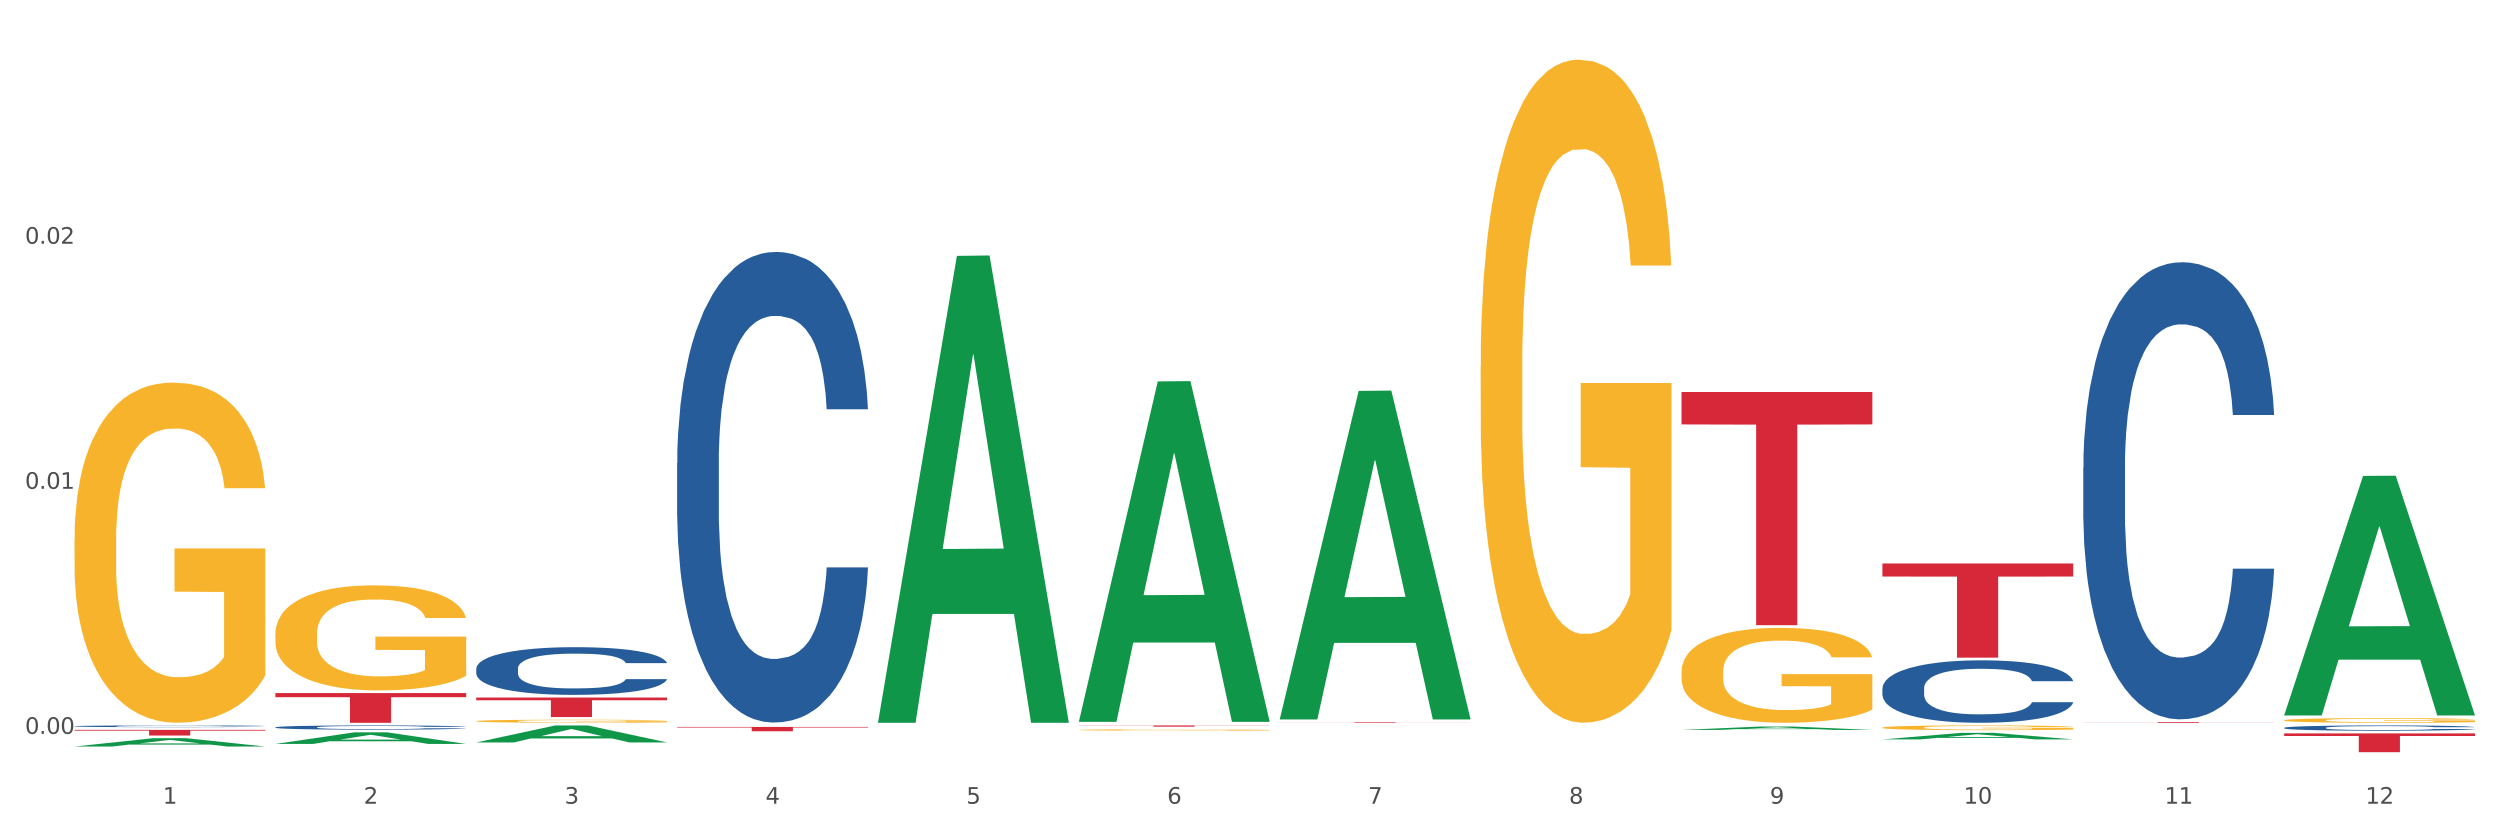
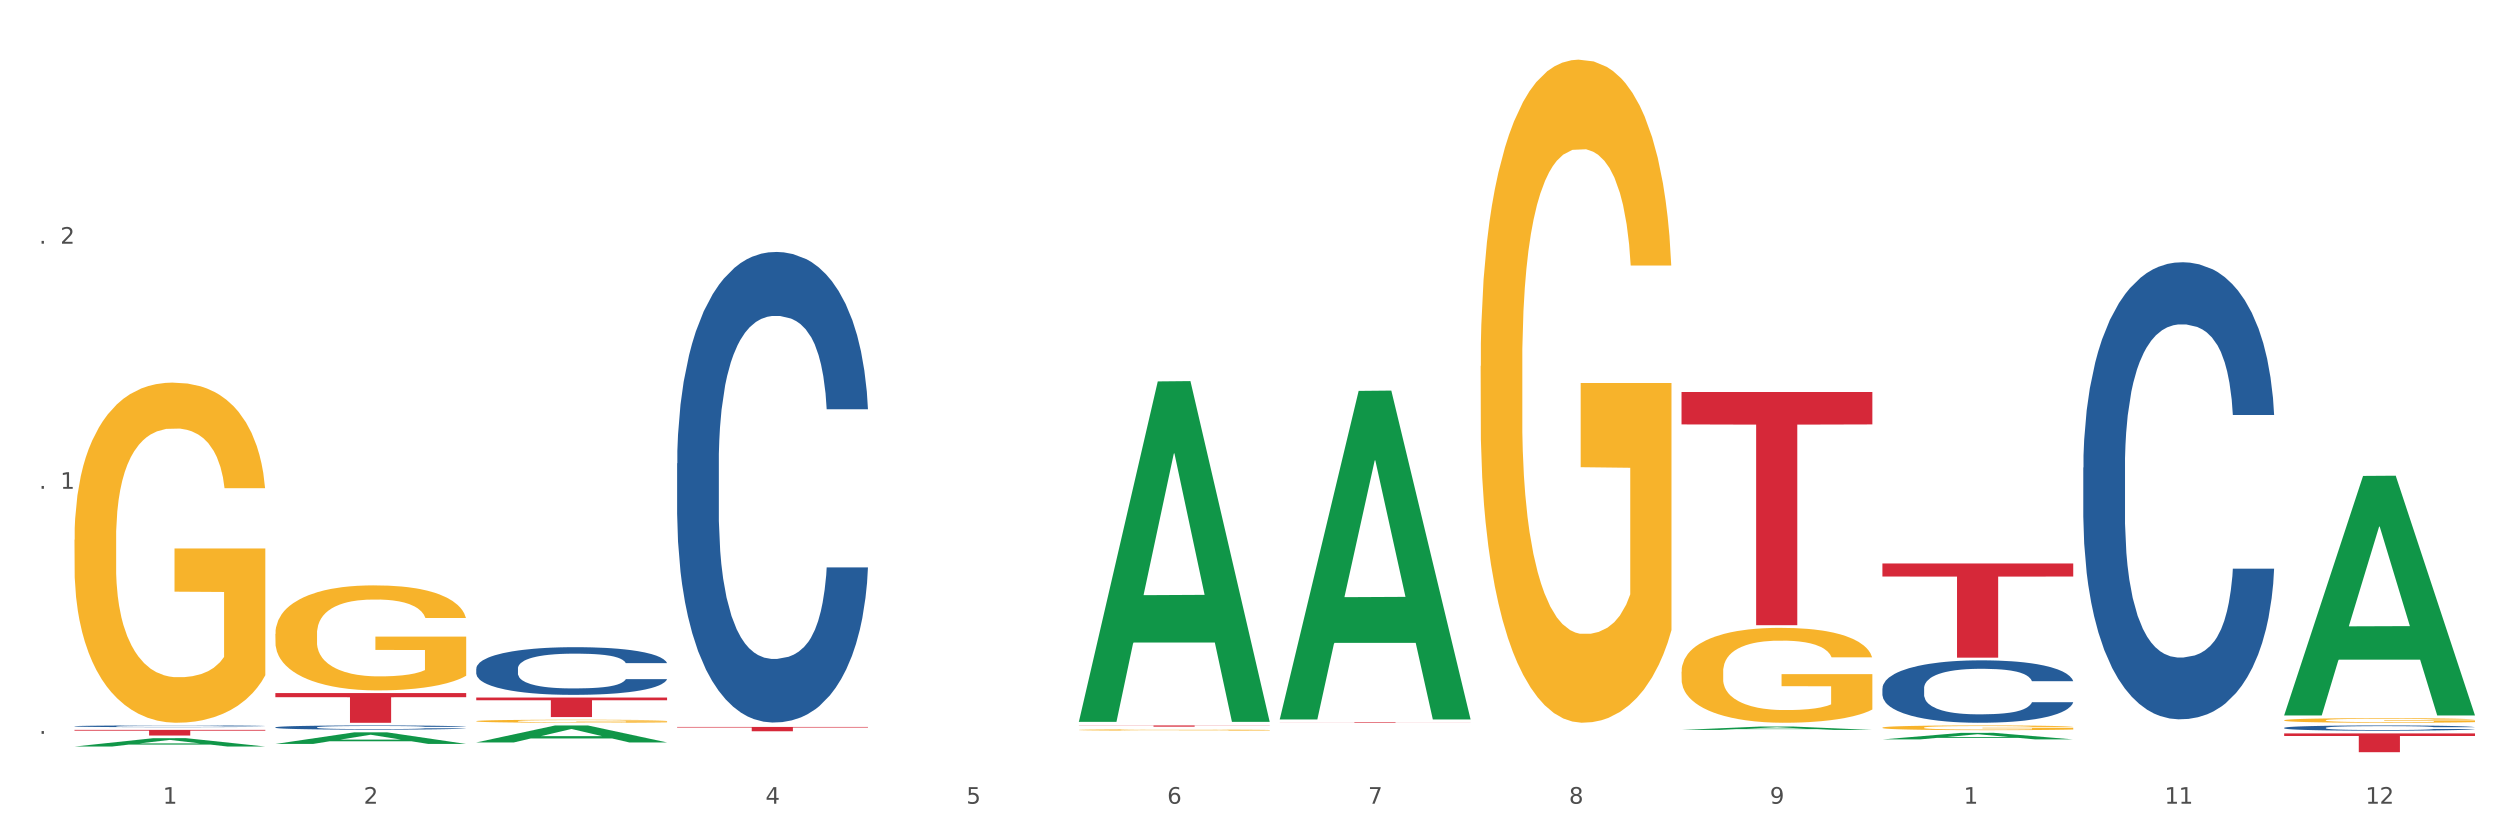
<svg xmlns="http://www.w3.org/2000/svg" xmlns:xlink="http://www.w3.org/1999/xlink" width="1080pt" height="360pt" viewBox="0 0 1080 360" version="1.1">
  <rect x="0" y="0" width="1080" height="360" fill="#333333" stroke="none" />
  <defs>
    <style type="text/css">*{stroke-linejoin: round; stroke-linecap: butt}</style>
  </defs>
  <g id="figure_1">
    <g id="patch_1">
      <path d="M 0 360  L 1080 360  L 1080 0  L 0 0  z " style="fill: #ffffff; stroke: #ffffff; stroke-linejoin: miter" />
    </g>
    <g id="axes_1">
      <g id="matplotlib.axis_1">
        <g id="xtick_1">
          <g id="text_1">
            <g style="fill: #4d4d4d" transform="translate(70.342 347.204) scale(0.096 -0.096)">
              <defs>
                <path id="DejaVuSans-31" d="M 794 531  L 1825 531  L 1825 4091  L 703 3866  L 703 4441  L 1819 4666  L 2450 4666  L 2450 531  L 3481 531  L 3481 0  L 794 0  L 794 531  z " transform="scale(0.016)" />
              </defs>
              <use xlink:href="#DejaVuSans-31" />
            </g>
          </g>
        </g>
        <g id="xtick_2">
          <g id="text_2">
            <g style="fill: #4d4d4d" transform="translate(157.122 347.204) scale(0.096 -0.096)">
              <defs>
                <path id="DejaVuSans-32" d="M 1228 531  L 3431 531  L 3431 0  L 469 0  L 469 531  Q 828 903 1448 1529  Q 2069 2156 2228 2338  Q 2531 2678 2651 2914  Q 2772 3150 2772 3378  Q 2772 3750 2511 3984  Q 2250 4219 1831 4219  Q 1534 4219 1204 4116  Q 875 4013 500 3803  L 500 4441  Q 881 4594 1212 4672  Q 1544 4750 1819 4750  Q 2544 4750 2975 4387  Q 3406 4025 3406 3419  Q 3406 3131 3298 2873  Q 3191 2616 2906 2266  Q 2828 2175 2409 1742  Q 1991 1309 1228 531  z " transform="scale(0.016)" />
              </defs>
              <use xlink:href="#DejaVuSans-32" />
            </g>
          </g>
        </g>
        <g id="xtick_3">
          <g id="text_3">
            <g style="fill: #4d4d4d" transform="translate(243.902 347.204) scale(0.096 -0.096)">
              <defs>
-                 <path id="DejaVuSans-33" d="M 2597 2516  Q 3050 2419 3304 2112  Q 3559 1806 3559 1356  Q 3559 666 3084 287  Q 2609 -91 1734 -91  Q 1441 -91 1130 -33  Q 819 25 488 141  L 488 750  Q 750 597 1062 519  Q 1375 441 1716 441  Q 2309 441 2620 675  Q 2931 909 2931 1356  Q 2931 1769 2642 2001  Q 2353 2234 1838 2234  L 1294 2234  L 1294 2753  L 1863 2753  Q 2328 2753 2575 2939  Q 2822 3125 2822 3475  Q 2822 3834 2567 4026  Q 2313 4219 1838 4219  Q 1578 4219 1281 4162  Q 984 4106 628 3988  L 628 4550  Q 988 4650 1302 4700  Q 1616 4750 1894 4750  Q 2613 4750 3031 4423  Q 3450 4097 3450 3541  Q 3450 3153 3228 2886  Q 3006 2619 2597 2516  z " transform="scale(0.016)" />
-               </defs>
+                 </defs>
              <use xlink:href="#DejaVuSans-33" />
            </g>
          </g>
        </g>
        <g id="xtick_4">
          <g id="text_4">
            <g style="fill: #4d4d4d" transform="translate(330.683 347.204) scale(0.096 -0.096)">
              <defs>
                <path id="DejaVuSans-34" d="M 2419 4116  L 825 1625  L 2419 1625  L 2419 4116  z M 2253 4666  L 3047 4666  L 3047 1625  L 3713 1625  L 3713 1100  L 3047 1100  L 3047 0  L 2419 0  L 2419 1100  L 313 1100  L 313 1709  L 2253 4666  z " transform="scale(0.016)" />
              </defs>
              <use xlink:href="#DejaVuSans-34" />
            </g>
          </g>
        </g>
        <g id="xtick_5">
          <g id="text_5">
            <g style="fill: #4d4d4d" transform="translate(417.463 347.204) scale(0.096 -0.096)">
              <defs>
                <path id="DejaVuSans-35" d="M 691 4666  L 3169 4666  L 3169 4134  L 1269 4134  L 1269 2991  Q 1406 3038 1543 3061  Q 1681 3084 1819 3084  Q 2600 3084 3056 2656  Q 3513 2228 3513 1497  Q 3513 744 3044 326  Q 2575 -91 1722 -91  Q 1428 -91 1123 -41  Q 819 9 494 109  L 494 744  Q 775 591 1075 516  Q 1375 441 1709 441  Q 2250 441 2565 725  Q 2881 1009 2881 1497  Q 2881 1984 2565 2268  Q 2250 2553 1709 2553  Q 1456 2553 1204 2497  Q 953 2441 691 2322  L 691 4666  z " transform="scale(0.016)" />
              </defs>
              <use xlink:href="#DejaVuSans-35" />
            </g>
          </g>
        </g>
        <g id="xtick_6">
          <g id="text_6">
            <g style="fill: #4d4d4d" transform="translate(504.243 347.204) scale(0.096 -0.096)">
              <defs>
                <path id="DejaVuSans-36" d="M 2113 2584  Q 1688 2584 1439 2293  Q 1191 2003 1191 1497  Q 1191 994 1439 701  Q 1688 409 2113 409  Q 2538 409 2786 701  Q 3034 994 3034 1497  Q 3034 2003 2786 2293  Q 2538 2584 2113 2584  z M 3366 4563  L 3366 3988  Q 3128 4100 2886 4159  Q 2644 4219 2406 4219  Q 1781 4219 1451 3797  Q 1122 3375 1075 2522  Q 1259 2794 1537 2939  Q 1816 3084 2150 3084  Q 2853 3084 3261 2657  Q 3669 2231 3669 1497  Q 3669 778 3244 343  Q 2819 -91 2113 -91  Q 1303 -91 875 529  Q 447 1150 447 2328  Q 447 3434 972 4092  Q 1497 4750 2381 4750  Q 2619 4750 2861 4703  Q 3103 4656 3366 4563  z " transform="scale(0.016)" />
              </defs>
              <use xlink:href="#DejaVuSans-36" />
            </g>
          </g>
        </g>
        <g id="xtick_7">
          <g id="text_7">
            <g style="fill: #4d4d4d" transform="translate(591.024 347.204) scale(0.096 -0.096)">
              <defs>
                <path id="DejaVuSans-37" d="M 525 4666  L 3525 4666  L 3525 4397  L 1831 0  L 1172 0  L 2766 4134  L 525 4134  L 525 4666  z " transform="scale(0.016)" />
              </defs>
              <use xlink:href="#DejaVuSans-37" />
            </g>
          </g>
        </g>
        <g id="xtick_8">
          <g id="text_8">
            <g style="fill: #4d4d4d" transform="translate(677.804 347.204) scale(0.096 -0.096)">
              <defs>
                <path id="DejaVuSans-38" d="M 2034 2216  Q 1584 2216 1326 1975  Q 1069 1734 1069 1313  Q 1069 891 1326 650  Q 1584 409 2034 409  Q 2484 409 2743 651  Q 3003 894 3003 1313  Q 3003 1734 2745 1975  Q 2488 2216 2034 2216  z M 1403 2484  Q 997 2584 770 2862  Q 544 3141 544 3541  Q 544 4100 942 4425  Q 1341 4750 2034 4750  Q 2731 4750 3128 4425  Q 3525 4100 3525 3541  Q 3525 3141 3298 2862  Q 3072 2584 2669 2484  Q 3125 2378 3379 2068  Q 3634 1759 3634 1313  Q 3634 634 3220 271  Q 2806 -91 2034 -91  Q 1263 -91 848 271  Q 434 634 434 1313  Q 434 1759 690 2068  Q 947 2378 1403 2484  z M 1172 3481  Q 1172 3119 1398 2916  Q 1625 2713 2034 2713  Q 2441 2713 2670 2916  Q 2900 3119 2900 3481  Q 2900 3844 2670 4047  Q 2441 4250 2034 4250  Q 1625 4250 1398 4047  Q 1172 3844 1172 3481  z " transform="scale(0.016)" />
              </defs>
              <use xlink:href="#DejaVuSans-38" />
            </g>
          </g>
        </g>
        <g id="xtick_9">
          <g id="text_9">
            <g style="fill: #4d4d4d" transform="translate(764.584 347.204) scale(0.096 -0.096)">
              <defs>
                <path id="DejaVuSans-39" d="M 703 97  L 703 672  Q 941 559 1184 500  Q 1428 441 1663 441  Q 2288 441 2617 861  Q 2947 1281 2994 2138  Q 2813 1869 2534 1725  Q 2256 1581 1919 1581  Q 1219 1581 811 2004  Q 403 2428 403 3163  Q 403 3881 828 4315  Q 1253 4750 1959 4750  Q 2769 4750 3195 4129  Q 3622 3509 3622 2328  Q 3622 1225 3098 567  Q 2575 -91 1691 -91  Q 1453 -91 1209 -44  Q 966 3 703 97  z M 1959 2075  Q 2384 2075 2632 2365  Q 2881 2656 2881 3163  Q 2881 3666 2632 3958  Q 2384 4250 1959 4250  Q 1534 4250 1286 3958  Q 1038 3666 1038 3163  Q 1038 2656 1286 2365  Q 1534 2075 1959 2075  z " transform="scale(0.016)" />
              </defs>
              <use xlink:href="#DejaVuSans-39" />
            </g>
          </g>
        </g>
        <g id="xtick_10">
          <g id="text_10">
            <g style="fill: #4d4d4d" transform="translate(848.311 347.204) scale(0.096 -0.096)">
              <defs>
-                 <path id="DejaVuSans-30" d="M 2034 4250  Q 1547 4250 1301 3770  Q 1056 3291 1056 2328  Q 1056 1369 1301 889  Q 1547 409 2034 409  Q 2525 409 2770 889  Q 3016 1369 3016 2328  Q 3016 3291 2770 3770  Q 2525 4250 2034 4250  z M 2034 4750  Q 2819 4750 3233 4129  Q 3647 3509 3647 2328  Q 3647 1150 3233 529  Q 2819 -91 2034 -91  Q 1250 -91 836 529  Q 422 1150 422 2328  Q 422 3509 836 4129  Q 1250 4750 2034 4750  z " transform="scale(0.016)" />
-               </defs>
+                 </defs>
              <use xlink:href="#DejaVuSans-31" />
              <use xlink:href="#DejaVuSans-30" transform="translate(63.623 0)" />
            </g>
          </g>
        </g>
        <g id="xtick_11">
          <g id="text_11">
            <g style="fill: #4d4d4d" transform="translate(935.091 347.204) scale(0.096 -0.096)">
              <use xlink:href="#DejaVuSans-31" />
              <use xlink:href="#DejaVuSans-31" transform="translate(63.623 0)" />
            </g>
          </g>
        </g>
        <g id="xtick_12">
          <g id="text_12">
            <g style="fill: #4d4d4d" transform="translate(1021.871 347.204) scale(0.096 -0.096)">
              <use xlink:href="#DejaVuSans-31" />
              <use xlink:href="#DejaVuSans-32" transform="translate(63.623 0)" />
            </g>
          </g>
        </g>
        <g id="xtick_13" />
        <g id="xtick_14" />
        <g id="xtick_15" />
        <g id="xtick_16" />
        <g id="xtick_17" />
        <g id="xtick_18" />
        <g id="xtick_19" />
        <g id="xtick_20" />
        <g id="xtick_21" />
        <g id="xtick_22" />
        <g id="xtick_23" />
      </g>
      <g id="matplotlib.axis_2">
        <g id="ytick_1">
          <g id="text_13">
            <g style="fill: #4d4d4d" transform="translate(10.8 317.034) scale(0.096 -0.096)">
              <defs>
                <path id="DejaVuSans-2e" d="M 684 794  L 1344 794  L 1344 0  L 684 0  L 684 794  z " transform="scale(0.016)" />
              </defs>
              <use xlink:href="#DejaVuSans-30" />
              <use xlink:href="#DejaVuSans-2e" transform="translate(63.623 0)" />
              <use xlink:href="#DejaVuSans-30" transform="translate(95.41 0)" />
              <use xlink:href="#DejaVuSans-30" transform="translate(159.033 0)" />
            </g>
          </g>
        </g>
        <g id="ytick_2">
          <g id="text_14">
            <g style="fill: #4d4d4d" transform="translate(10.8 211.16) scale(0.096 -0.096)">
              <use xlink:href="#DejaVuSans-30" />
              <use xlink:href="#DejaVuSans-2e" transform="translate(63.623 0)" />
              <use xlink:href="#DejaVuSans-30" transform="translate(95.41 0)" />
              <use xlink:href="#DejaVuSans-31" transform="translate(159.033 0)" />
            </g>
          </g>
        </g>
        <g id="ytick_3">
          <g id="text_15">
            <g style="fill: #4d4d4d" transform="translate(10.8 105.285) scale(0.096 -0.096)">
              <use xlink:href="#DejaVuSans-30" />
              <use xlink:href="#DejaVuSans-2e" transform="translate(63.623 0)" />
              <use xlink:href="#DejaVuSans-30" transform="translate(95.41 0)" />
              <use xlink:href="#DejaVuSans-32" transform="translate(159.033 0)" />
            </g>
          </g>
        </g>
        <g id="ytick_4" />
        <g id="ytick_5" />
        <g id="ytick_6" />
      </g>
      <g id="PolyCollection_1">
        <path d="M 32.175 322.498  L 32.26 322.495  L 66.256 318.891  L 80.365 318.887  L 114.616 322.505  L 98.298 322.505  L 90.904 321.663  L 55.803 321.663  L 55.548 321.676  L 48.408 322.505  L 32.175 322.505  L 32.175 322.498  L 60.222 321.16  L 86.484 321.157  L 73.481 319.658  L 73.311 319.652  L 73.141 319.662  L 60.137 321.157  L 60.222 321.16  L 32.175 322.498  z " clip-path="url(#p07f1e19a24)" style="fill: #109648" />
        <path d="M 205.736 288.836  L 205.833 288.818  L 205.833 288.291  L 206.125 287.576  L 207.197 286.259  L 208.562 285.261  L 210.9 284.095  L 212.167 283.606  L 213.824 283.06  L 217.235 282.176  L 221.133 281.423  L 223.861 281.009  L 225.907 280.746  L 230.488 280.275  L 233.119 280.068  L 235.847 279.899  L 238.186 279.786  L 242.084 279.654  L 245.202 279.598  L 248.808 279.579  L 251.829 279.598  L 255.824 279.673  L 261.671 279.899  L 263.912 280.031  L 266.933 280.256  L 270.052 280.557  L 272.585 280.859  L 275.509 281.291  L 278.53 281.856  L 281.453 282.571  L 283.499 283.229  L 285.156 283.925  L 286.618 284.772  L 287.69 285.694  L 288.177 286.466  L 270.344 286.466  L 269.857 285.769  L 268.882 285.017  L 267.908 284.509  L 266.836 284.095  L 265.179 283.624  L 263.717 283.323  L 261.281 282.966  L 259.04 282.74  L 257.188 282.608  L 254.947 282.495  L 250.172 282.383  L 246.761 282.383  L 244.618 282.42  L 241.986 282.514  L 239.745 282.646  L 237.114 282.872  L 235.068 283.116  L 233.021 283.436  L 231.852 283.662  L 230.098 284.076  L 228.928 284.415  L 227.369 284.998  L 226.492 285.412  L 224.933 286.484  L 224.251 287.275  L 223.959 287.82  L 223.764 288.422  L 223.764 291.358  L 224.348 292.675  L 224.836 293.239  L 225.615 293.879  L 227.077 294.707  L 229.221 295.516  L 231.462 296.099  L 233.314 296.457  L 235.068 296.72  L 236.822 296.927  L 238.966 297.115  L 240.72 297.228  L 243.351 297.341  L 246.469 297.398  L 248.905 297.398  L 253.875 297.304  L 256.116 297.209  L 258.26 297.078  L 260.599 296.871  L 262.451 296.645  L 263.523 296.476  L 265.277 296.118  L 266.641 295.742  L 267.81 295.309  L 268.59 294.933  L 269.467 294.368  L 270.149 293.729  L 270.344 293.39  L 288.177 293.39  L 287.787 294.067  L 287.105 294.726  L 285.741 295.61  L 284.669 296.118  L 283.012 296.739  L 281.258 297.266  L 278.822 297.849  L 276.581 298.282  L 274.242 298.658  L 271.708 298.997  L 267.128 299.467  L 265.472 299.599  L 261.963 299.825  L 259.235 299.957  L 255.239 300.088  L 251.147 300.164  L 246.859 300.182  L 243.058 300.145  L 238.868 300.032  L 236.237 299.919  L 233.314 299.75  L 229.903 299.486  L 226.687 299.166  L 223.666 298.79  L 220.84 298.357  L 218.209 297.868  L 214.798 297.059  L 212.265 296.269  L 210.413 295.535  L 209.146 294.914  L 207.88 294.124  L 207.197 293.578  L 206.125 292.261  L 205.736 291.038  L 205.736 288.836  z " clip-path="url(#p07f1e19a24)" style="fill: #255c99" />
        <path d="M 292.516 200.183  L 292.613 199.998  L 292.613 194.799  L 292.906 187.744  L 293.978 174.748  L 295.342 164.908  L 297.681 153.397  L 298.948 148.569  L 300.604 143.185  L 304.015 134.459  L 307.913 127.033  L 310.641 122.948  L 312.688 120.349  L 317.268 115.707  L 319.899 113.665  L 322.628 111.994  L 324.966 110.88  L 328.864 109.58  L 331.983 109.023  L 335.588 108.838  L 338.609 109.023  L 342.604 109.766  L 348.451 111.994  L 350.693 113.294  L 353.714 115.522  L 356.832 118.492  L 359.366 121.463  L 362.289 125.733  L 365.31 131.303  L 368.233 138.358  L 370.28 144.856  L 371.936 151.726  L 373.398 160.08  L 374.47 169.178  L 374.957 176.79  L 357.124 176.79  L 356.637 169.92  L 355.663 162.494  L 354.688 157.481  L 353.616 153.397  L 351.96 148.755  L 350.498 145.784  L 348.062 142.257  L 345.82 140.029  L 343.969 138.729  L 341.727 137.615  L 336.952 136.501  L 333.542 136.501  L 331.398 136.873  L 328.767 137.801  L 326.525 139.101  L 323.894 141.329  L 321.848 143.742  L 319.802 146.898  L 318.632 149.126  L 316.878 153.211  L 315.709 156.553  L 314.15 162.308  L 313.273 166.393  L 311.713 176.976  L 311.031 184.773  L 310.739 190.158  L 310.544 196.099  L 310.544 225.062  L 311.129 238.058  L 311.616 243.628  L 312.395 249.941  L 313.857 258.11  L 316.001 266.093  L 318.242 271.849  L 320.094 275.376  L 321.848 277.976  L 323.602 280.018  L 325.746 281.875  L 327.5 282.988  L 330.131 284.102  L 333.249 284.659  L 335.686 284.659  L 340.655 283.731  L 342.897 282.803  L 345.041 281.503  L 347.379 279.461  L 349.231 277.233  L 350.303 275.562  L 352.057 272.034  L 353.421 268.321  L 354.591 264.051  L 355.37 260.338  L 356.247 254.768  L 356.929 248.455  L 357.124 245.113  L 374.957 245.113  L 374.568 251.797  L 373.885 258.295  L 372.521 267.022  L 371.449 272.034  L 369.793 278.161  L 368.038 283.36  L 365.602 289.115  L 363.361 293.386  L 361.022 297.099  L 358.489 300.441  L 353.908 305.082  L 352.252 306.382  L 348.744 308.61  L 346.015 309.909  L 342.02 311.209  L 337.927 311.952  L 333.639 312.137  L 329.839 311.766  L 325.648 310.652  L 323.017 309.538  L 320.094 307.867  L 316.683 305.268  L 313.467 302.112  L 310.447 298.398  L 307.621 294.128  L 304.989 289.301  L 301.579 281.318  L 299.045 273.52  L 297.194 266.279  L 295.927 260.152  L 294.66 252.354  L 293.978 246.97  L 292.906 233.974  L 292.516 221.906  L 292.516 200.183  z " clip-path="url(#p07f1e19a24)" style="fill: #255c99" />
        <path d="M 813.198 297.382  L 813.295 297.357  L 813.295 296.667  L 813.588 295.731  L 814.66 294.007  L 816.024 292.701  L 818.363 291.174  L 819.63 290.533  L 821.286 289.819  L 824.697 288.661  L 828.595 287.675  L 831.323 287.133  L 833.37 286.789  L 837.95 286.173  L 840.581 285.902  L 843.31 285.68  L 845.648 285.532  L 849.546 285.36  L 852.665 285.286  L 856.27 285.261  L 859.291 285.286  L 863.286 285.384  L 869.133 285.68  L 871.375 285.852  L 874.396 286.148  L 877.514 286.542  L 880.048 286.936  L 882.971 287.503  L 885.992 288.242  L 888.915 289.178  L 890.962 290.04  L 892.618 290.952  L 894.08 292.061  L 895.152 293.268  L 895.639 294.278  L 877.806 294.278  L 877.319 293.366  L 876.345 292.381  L 875.37 291.716  L 874.298 291.174  L 872.642 290.558  L 871.18 290.164  L 868.744 289.696  L 866.502 289.4  L 864.651 289.227  L 862.409 289.08  L 857.634 288.932  L 854.224 288.932  L 852.08 288.981  L 849.449 289.104  L 847.207 289.277  L 844.576 289.572  L 842.53 289.893  L 840.484 290.311  L 839.314 290.607  L 837.56 291.149  L 836.391 291.592  L 834.832 292.356  L 833.955 292.898  L 832.395 294.302  L 831.713 295.337  L 831.421 296.051  L 831.226 296.84  L 831.226 300.683  L 831.811 302.407  L 832.298 303.146  L 833.077 303.984  L 834.539 305.068  L 836.683 306.127  L 838.924 306.891  L 840.776 307.359  L 842.53 307.704  L 844.284 307.975  L 846.428 308.221  L 848.182 308.369  L 850.813 308.517  L 853.931 308.591  L 856.368 308.591  L 861.338 308.467  L 863.579 308.344  L 865.723 308.172  L 868.061 307.901  L 869.913 307.605  L 870.985 307.384  L 872.739 306.915  L 874.103 306.423  L 875.273 305.856  L 876.052 305.363  L 876.929 304.624  L 877.611 303.787  L 877.806 303.343  L 895.639 303.343  L 895.25 304.23  L 894.567 305.092  L 893.203 306.25  L 892.131 306.915  L 890.475 307.728  L 888.72 308.418  L 886.284 309.182  L 884.043 309.748  L 881.704 310.241  L 879.171 310.685  L 874.59 311.301  L 872.934 311.473  L 869.426 311.769  L 866.697 311.941  L 862.702 312.113  L 858.609 312.212  L 854.321 312.237  L 850.521 312.187  L 846.33 312.04  L 843.699 311.892  L 840.776 311.67  L 837.365 311.325  L 834.149 310.906  L 831.129 310.414  L 828.303 309.847  L 825.671 309.207  L 822.261 308.147  L 819.727 307.113  L 817.876 306.152  L 816.609 305.339  L 815.342 304.304  L 814.66 303.59  L 813.588 301.865  L 813.198 300.264  L 813.198 297.382  z " clip-path="url(#p07f1e19a24)" style="fill: #255c99" />
        <path d="M 899.978 202.011  L 900.076 201.83  L 900.076 196.781  L 900.368 189.928  L 901.44 177.305  L 902.804 167.747  L 905.143 156.567  L 906.41 151.878  L 908.067 146.648  L 911.477 138.173  L 915.375 130.959  L 918.104 126.992  L 920.15 124.467  L 924.73 119.959  L 927.361 117.975  L 930.09 116.352  L 932.429 115.27  L 936.327 114.008  L 939.445 113.467  L 943.051 113.286  L 946.071 113.467  L 950.067 114.188  L 955.914 116.352  L 958.155 117.614  L 961.176 119.778  L 964.294 122.664  L 966.828 125.549  L 969.751 129.697  L 972.772 135.107  L 975.696 141.96  L 977.742 148.271  L 979.399 154.944  L 980.86 163.059  L 981.932 171.895  L 982.42 179.289  L 964.587 179.289  L 964.099 172.616  L 963.125 165.403  L 962.15 160.534  L 961.078 156.567  L 959.422 152.058  L 957.96 149.173  L 955.524 145.747  L 953.283 143.583  L 951.431 142.32  L 949.19 141.238  L 944.415 140.156  L 941.004 140.156  L 938.86 140.517  L 936.229 141.419  L 933.988 142.681  L 931.357 144.845  L 929.31 147.189  L 927.264 150.255  L 926.095 152.419  L 924.34 156.386  L 923.171 159.632  L 921.612 165.223  L 920.735 169.19  L 919.176 179.469  L 918.494 187.043  L 918.201 192.273  L 918.006 198.043  L 918.006 226.175  L 918.591 238.799  L 919.078 244.209  L 919.858 250.34  L 921.32 258.275  L 923.463 266.029  L 925.705 271.619  L 927.556 275.046  L 929.31 277.57  L 931.064 279.554  L 933.208 281.357  L 934.962 282.439  L 937.593 283.521  L 940.712 284.062  L 943.148 284.062  L 948.118 283.161  L 950.359 282.259  L 952.503 280.997  L 954.842 279.013  L 956.693 276.849  L 957.765 275.226  L 959.519 271.8  L 960.884 268.193  L 962.053 264.045  L 962.833 260.439  L 963.71 255.029  L 964.392 248.897  L 964.587 245.651  L 982.42 245.651  L 982.03 252.143  L 981.348 258.455  L 979.983 266.931  L 978.912 271.8  L 977.255 277.751  L 975.501 282.8  L 973.065 288.39  L 970.823 292.538  L 968.485 296.145  L 965.951 299.391  L 961.371 303.899  L 959.714 305.161  L 956.206 307.325  L 953.477 308.588  L 949.482 309.85  L 945.389 310.571  L 941.102 310.752  L 937.301 310.391  L 933.111 309.309  L 930.48 308.227  L 927.556 306.604  L 924.146 304.079  L 920.93 301.014  L 917.909 297.407  L 915.083 293.259  L 912.452 288.571  L 909.041 280.816  L 906.507 273.242  L 904.656 266.209  L 903.389 260.258  L 902.122 252.684  L 901.44 247.455  L 900.368 234.831  L 899.978 223.11  L 899.978 202.011  z " clip-path="url(#p07f1e19a24)" style="fill: #255c99" />
        <path d="M 986.759 314.414  L 986.856 314.412  L 986.856 314.354  L 987.148 314.274  L 988.22 314.128  L 989.585 314.018  L 991.923 313.888  L 993.19 313.834  L 994.847 313.773  L 998.258 313.675  L 1002.156 313.592  L 1004.884 313.546  L 1006.93 313.517  L 1011.511 313.464  L 1014.142 313.441  L 1016.87 313.423  L 1019.209 313.41  L 1023.107 313.396  L 1026.225 313.389  L 1029.831 313.387  L 1032.852 313.389  L 1036.847 313.398  L 1042.694 313.423  L 1044.935 313.437  L 1047.956 313.462  L 1051.075 313.496  L 1053.608 313.529  L 1056.532 313.577  L 1059.553 313.64  L 1062.476 313.719  L 1064.522 313.792  L 1066.179 313.869  L 1067.641 313.963  L 1068.713 314.066  L 1069.2 314.151  L 1051.367 314.151  L 1050.88 314.074  L 1049.905 313.991  L 1048.931 313.934  L 1047.859 313.888  L 1046.202 313.836  L 1044.74 313.803  L 1042.304 313.763  L 1040.063 313.738  L 1038.211 313.723  L 1035.97 313.711  L 1031.195 313.698  L 1027.784 313.698  L 1025.641 313.702  L 1023.009 313.713  L 1020.768 313.727  L 1018.137 313.753  L 1016.091 313.78  L 1014.044 313.815  L 1012.875 313.84  L 1011.121 313.886  L 1009.951 313.924  L 1008.392 313.988  L 1007.515 314.034  L 1005.956 314.153  L 1005.274 314.241  L 1004.982 314.302  L 1004.787 314.368  L 1004.787 314.694  L 1005.371 314.84  L 1005.859 314.903  L 1006.638 314.974  L 1008.1 315.066  L 1010.244 315.156  L 1012.485 315.22  L 1014.337 315.26  L 1016.091 315.289  L 1017.845 315.312  L 1019.989 315.333  L 1021.743 315.346  L 1024.374 315.358  L 1027.492 315.364  L 1029.928 315.364  L 1034.898 315.354  L 1037.139 315.343  L 1039.283 315.329  L 1041.622 315.306  L 1043.474 315.281  L 1044.546 315.262  L 1046.3 315.222  L 1047.664 315.181  L 1048.833 315.133  L 1049.613 315.091  L 1050.49 315.028  L 1051.172 314.957  L 1051.367 314.92  L 1069.2 314.92  L 1068.81 314.995  L 1068.128 315.068  L 1066.764 315.166  L 1065.692 315.222  L 1064.035 315.291  L 1062.281 315.35  L 1059.845 315.414  L 1057.604 315.462  L 1055.265 315.504  L 1052.731 315.542  L 1048.151 315.594  L 1046.495 315.609  L 1042.986 315.634  L 1040.258 315.648  L 1036.262 315.663  L 1032.17 315.671  L 1027.882 315.673  L 1024.081 315.669  L 1019.891 315.657  L 1017.26 315.644  L 1014.337 315.625  L 1010.926 315.596  L 1007.71 315.561  L 1004.689 315.519  L 1001.863 315.471  L 999.232 315.417  L 995.821 315.327  L 993.288 315.239  L 991.436 315.158  L 990.169 315.089  L 988.903 315.001  L 988.22 314.94  L 987.148 314.794  L 986.759 314.659  L 986.759 314.414  z " clip-path="url(#p07f1e19a24)" style="fill: #255c99" />
        <path d="M 32.175 233.189  L 32.272 233.055  L 32.272 228.224  L 32.467 224.063  L 33.44 213.998  L 34.9 205.677  L 35.971 201.248  L 37.042 197.625  L 38.307 194.001  L 39.864 190.243  L 42.687 184.741  L 44.439 181.923  L 46.58 178.97  L 50.474 174.676  L 53.296 172.26  L 56.216 170.247  L 60.986 167.831  L 64.1 166.757  L 67.41 165.952  L 71.4 165.415  L 74.418 165.281  L 81.036 165.684  L 86.682 166.892  L 89.407 167.831  L 92.911 169.441  L 94.76 170.515  L 97.778 172.662  L 100.892 175.481  L 103.034 177.896  L 106.246 182.459  L 108.679 187.022  L 110.918 192.659  L 112.086 196.551  L 112.962 200.175  L 113.74 204.335  L 114.519 210.911  L 96.999 210.911  L 96.318 206.214  L 95.247 201.785  L 93.69 197.491  L 92.327 194.806  L 89.991 191.451  L 87.85 189.304  L 85.611 187.693  L 82.886 186.351  L 80.744 185.68  L 77.727 185.144  L 71.79 185.278  L 67.799 186.351  L 65.074 187.693  L 63.322 188.901  L 61.764 190.243  L 60.012 192.122  L 57.968 194.941  L 56.508 197.491  L 55.048 200.711  L 53.88 203.932  L 52.81 207.69  L 51.934 211.716  L 51.252 215.877  L 50.668 220.977  L 50.182 229.432  L 50.182 247.818  L 50.376 251.978  L 50.863 257.481  L 51.447 261.641  L 52.42 266.607  L 53.296 269.962  L 54.951 274.793  L 56.8 278.819  L 58.26 281.369  L 59.72 283.517  L 62.251 286.469  L 65.074 288.885  L 67.507 290.361  L 70.816 291.703  L 73.055 292.24  L 75.002 292.508  L 79.771 292.508  L 83.178 292.106  L 86.974 291.166  L 89.894 289.958  L 92.327 288.482  L 95.052 286.066  L 96.804 283.785  L 96.804 255.736  L 75.391 255.602  L 75.391 236.947  L 114.616 236.947  L 114.616 291.703  L 112.962 294.521  L 111.112 297.071  L 109.166 299.353  L 106.246 302.171  L 102.742 304.855  L 99.627 306.734  L 96.318 308.345  L 92.424 309.821  L 87.363 311.163  L 84.248 311.7  L 80.355 312.102  L 75.78 312.237  L 71.79 311.968  L 67.896 311.297  L 63.808 310.089  L 59.818 308.345  L 56.8 306.6  L 53.783 304.453  L 50.571 301.634  L 48.04 298.95  L 46.094 296.535  L 43.952 293.448  L 41.616 289.422  L 39.864 285.798  L 38.307 282.04  L 36.652 277.209  L 35.484 273.048  L 34.316 267.814  L 33.635 263.922  L 32.856 257.883  L 32.272 249.428  L 32.175 233.189  z " clip-path="url(#p07f1e19a24)" style="fill: #f7b32b" />
        <path d="M 118.955 273.848  L 119.053 273.807  L 119.053 272.315  L 119.247 271.03  L 120.221 267.921  L 121.681 265.351  L 122.751 263.983  L 123.822 262.864  L 125.087 261.745  L 126.645 260.585  L 129.467 258.885  L 131.219 258.015  L 133.361 257.103  L 137.254 255.777  L 140.077 255.031  L 142.997 254.409  L 147.766 253.663  L 150.881 253.331  L 154.19 253.082  L 158.181 252.917  L 161.198 252.875  L 167.817 253  L 173.462 253.373  L 176.187 253.663  L 179.691 254.16  L 181.541 254.492  L 184.558 255.155  L 187.673 256.025  L 189.814 256.771  L 193.026 258.181  L 195.459 259.59  L 197.698 261.331  L 198.866 262.533  L 199.742 263.652  L 200.521 264.937  L 201.299 266.968  L 183.779 266.968  L 183.098 265.517  L 182.027 264.149  L 180.47 262.823  L 179.107 261.994  L 176.771 260.958  L 174.63 260.295  L 172.391 259.797  L 169.666 259.383  L 167.525 259.175  L 164.507 259.01  L 158.57 259.051  L 154.579 259.383  L 151.854 259.797  L 150.102 260.17  L 148.545 260.585  L 146.793 261.165  L 144.749 262.035  L 143.289 262.823  L 141.829 263.818  L 140.661 264.812  L 139.59 265.973  L 138.714 267.216  L 138.033 268.501  L 137.449 270.076  L 136.962 272.688  L 136.962 278.366  L 137.157 279.651  L 137.643 281.35  L 138.227 282.635  L 139.201 284.169  L 140.077 285.205  L 141.731 286.697  L 143.581 287.941  L 145.041 288.728  L 146.501 289.391  L 149.031 290.303  L 151.854 291.049  L 154.287 291.505  L 157.597 291.92  L 159.835 292.086  L 161.782 292.168  L 166.551 292.168  L 169.958 292.044  L 173.754 291.754  L 176.674 291.381  L 179.107 290.925  L 181.833 290.179  L 183.585 289.474  L 183.585 280.812  L 162.171 280.77  L 162.171 275.009  L 201.397 275.009  L 201.397 291.92  L 199.742 292.79  L 197.893 293.578  L 195.946 294.282  L 193.026 295.153  L 189.522 295.982  L 186.407 296.562  L 183.098 297.059  L 179.205 297.515  L 174.143 297.93  L 171.029 298.096  L 167.135 298.22  L 162.561 298.261  L 158.57 298.178  L 154.677 297.971  L 150.589 297.598  L 146.598 297.059  L 143.581 296.521  L 140.563 295.857  L 137.351 294.987  L 134.821 294.158  L 132.874 293.412  L 130.733 292.459  L 128.397 291.215  L 126.645 290.096  L 125.087 288.935  L 123.433 287.443  L 122.265 286.158  L 121.097 284.542  L 120.415 283.34  L 119.637 281.475  L 119.053 278.863  L 118.955 273.848  z " clip-path="url(#p07f1e19a24)" style="fill: #f7b32b" />
        <path d="M 205.736 311.528  L 205.833 311.527  L 205.833 311.484  L 206.028 311.446  L 207.001 311.356  L 208.461 311.282  L 209.532 311.242  L 210.602 311.21  L 211.868 311.177  L 213.425 311.143  L 216.248 311.094  L 218 311.069  L 220.141 311.042  L 224.034 311.004  L 226.857 310.982  L 229.777 310.964  L 234.546 310.942  L 237.661 310.933  L 240.97 310.926  L 244.961 310.921  L 247.978 310.92  L 254.597 310.923  L 260.242 310.934  L 262.968 310.942  L 266.472 310.957  L 268.321 310.967  L 271.338 310.986  L 274.453 311.011  L 276.594 311.033  L 279.806 311.074  L 282.24 311.114  L 284.478 311.165  L 285.646 311.2  L 286.522 311.232  L 287.301 311.27  L 288.08 311.329  L 270.56 311.329  L 269.878 311.286  L 268.808 311.247  L 267.25 311.208  L 265.888 311.184  L 263.552 311.154  L 261.41 311.135  L 259.172 311.121  L 256.446 311.108  L 254.305 311.102  L 251.288 311.098  L 245.35 311.099  L 241.36 311.108  L 238.634 311.121  L 236.882 311.131  L 235.325 311.143  L 233.573 311.16  L 231.529 311.185  L 230.069 311.208  L 228.609 311.237  L 227.441 311.266  L 226.37 311.3  L 225.494 311.336  L 224.813 311.373  L 224.229 311.419  L 223.742 311.495  L 223.742 311.659  L 223.937 311.697  L 224.424 311.746  L 225.008 311.783  L 225.981 311.828  L 226.857 311.858  L 228.512 311.901  L 230.361 311.937  L 231.821 311.96  L 233.281 311.979  L 235.812 312.006  L 238.634 312.027  L 241.068 312.041  L 244.377 312.053  L 246.616 312.057  L 248.562 312.06  L 253.332 312.06  L 256.738 312.056  L 260.534 312.048  L 263.454 312.037  L 265.888 312.024  L 268.613 312.002  L 270.365 311.982  L 270.365 311.73  L 248.952 311.729  L 248.952 311.562  L 288.177 311.562  L 288.177 312.053  L 286.522 312.078  L 284.673 312.101  L 282.726 312.121  L 279.806 312.146  L 276.302 312.17  L 273.188 312.187  L 269.878 312.202  L 265.985 312.215  L 260.924 312.227  L 257.809 312.232  L 253.916 312.235  L 249.341 312.237  L 245.35 312.234  L 241.457 312.228  L 237.369 312.217  L 233.378 312.202  L 230.361 312.186  L 227.344 312.167  L 224.132 312.142  L 221.601 312.118  L 219.654 312.096  L 217.513 312.068  L 215.177 312.032  L 213.425 312  L 211.868 311.966  L 210.213 311.923  L 209.045 311.885  L 207.877 311.839  L 207.196 311.804  L 206.417 311.75  L 205.833 311.674  L 205.736 311.528  z " clip-path="url(#p07f1e19a24)" style="fill: #f7b32b" />
        <path d="M 639.637 158.135  L 639.735 157.874  L 639.735 148.456  L 639.929 140.346  L 640.903 120.725  L 642.363 104.505  L 643.433 95.872  L 644.504 88.808  L 645.769 81.745  L 647.327 74.419  L 650.149 63.693  L 651.901 58.199  L 654.043 52.444  L 657.936 44.072  L 660.759 39.363  L 663.679 35.439  L 668.448 30.73  L 671.563 28.637  L 674.872 27.068  L 678.863 26.021  L 681.88 25.759  L 688.499 26.544  L 694.144 28.899  L 696.869 30.73  L 700.373 33.869  L 702.223 35.962  L 705.24 40.148  L 708.355 45.642  L 710.496 50.351  L 713.708 59.246  L 716.141 68.141  L 718.38 79.128  L 719.548 86.715  L 720.424 93.779  L 721.203 101.889  L 721.981 114.708  L 704.461 114.708  L 703.78 105.551  L 702.709 96.918  L 701.152 88.546  L 699.789 83.314  L 697.453 76.774  L 695.312 72.588  L 693.073 69.449  L 690.348 66.833  L 688.207 65.525  L 685.189 64.478  L 679.252 64.74  L 675.261 66.833  L 672.536 69.449  L 670.784 71.803  L 669.227 74.419  L 667.475 78.082  L 665.431 83.576  L 663.971 88.546  L 662.511 94.825  L 661.343 101.104  L 660.272 108.429  L 659.396 116.277  L 658.715 124.387  L 658.131 134.329  L 657.644 150.81  L 657.644 186.651  L 657.839 194.761  L 658.325 205.487  L 658.909 213.597  L 659.883 223.277  L 660.759 229.817  L 662.413 239.235  L 664.263 247.084  L 665.723 252.054  L 667.183 256.24  L 669.713 261.995  L 672.536 266.705  L 674.969 269.582  L 678.279 272.198  L 680.517 273.245  L 682.464 273.768  L 687.233 273.768  L 690.64 272.983  L 694.436 271.152  L 697.356 268.797  L 699.789 265.92  L 702.515 261.211  L 704.267 256.763  L 704.267 202.086  L 682.853 201.825  L 682.853 165.461  L 722.079 165.461  L 722.079 272.198  L 720.424 277.692  L 718.575 282.663  L 716.628 287.11  L 713.708 292.604  L 710.204 297.836  L 707.089 301.499  L 703.78 304.638  L 699.887 307.516  L 694.825 310.132  L 691.711 311.179  L 687.817 311.963  L 683.243 312.225  L 679.252 311.702  L 675.359 310.394  L 671.271 308.039  L 667.28 304.638  L 664.263 301.237  L 661.245 297.052  L 658.033 291.558  L 655.503 286.325  L 653.556 281.616  L 651.415 275.599  L 649.079 267.751  L 647.327 260.687  L 645.769 253.362  L 644.115 243.944  L 642.947 235.834  L 641.779 225.631  L 641.097 218.045  L 640.319 206.272  L 639.735 189.79  L 639.637 158.135  z " clip-path="url(#p07f1e19a24)" style="fill: #f7b32b" />
        <path d="M 726.418 290.179  L 726.515 290.141  L 726.515 288.793  L 726.71 287.632  L 727.683 284.823  L 729.143 282.502  L 730.214 281.266  L 731.284 280.255  L 732.55 279.243  L 734.107 278.195  L 736.93 276.659  L 738.682 275.873  L 740.823 275.049  L 744.716 273.851  L 747.539 273.177  L 750.459 272.615  L 755.228 271.941  L 758.343 271.641  L 761.652 271.416  L 765.643 271.267  L 768.66 271.229  L 775.279 271.341  L 780.924 271.679  L 783.65 271.941  L 787.154 272.39  L 789.003 272.69  L 792.02 273.289  L 795.135 274.075  L 797.276 274.749  L 800.488 276.023  L 802.922 277.296  L 805.16 278.869  L 806.328 279.955  L 807.204 280.966  L 807.983 282.127  L 808.762 283.962  L 791.242 283.962  L 790.56 282.651  L 789.49 281.415  L 787.932 280.217  L 786.57 279.468  L 784.234 278.532  L 782.092 277.933  L 779.854 277.483  L 777.128 277.109  L 774.987 276.921  L 771.97 276.772  L 766.032 276.809  L 762.042 277.109  L 759.316 277.483  L 757.564 277.82  L 756.007 278.195  L 754.255 278.719  L 752.211 279.506  L 750.751 280.217  L 749.291 281.116  L 748.123 282.015  L 747.052 283.063  L 746.176 284.187  L 745.495 285.348  L 744.911 286.771  L 744.424 289.13  L 744.424 294.261  L 744.619 295.422  L 745.106 296.957  L 745.69 298.118  L 746.663 299.504  L 747.539 300.44  L 749.194 301.788  L 751.043 302.912  L 752.503 303.623  L 753.963 304.222  L 756.494 305.046  L 759.316 305.72  L 761.75 306.132  L 765.059 306.507  L 767.298 306.657  L 769.244 306.732  L 774.014 306.732  L 777.42 306.619  L 781.216 306.357  L 784.136 306.02  L 786.57 305.608  L 789.295 304.934  L 791.047 304.297  L 791.047 296.47  L 769.634 296.433  L 769.634 291.227  L 808.859 291.227  L 808.859 306.507  L 807.204 307.293  L 805.355 308.005  L 803.408 308.641  L 800.488 309.428  L 796.984 310.177  L 793.87 310.701  L 790.56 311.151  L 786.667 311.563  L 781.606 311.937  L 778.491 312.087  L 774.598 312.199  L 770.023 312.237  L 766.032 312.162  L 762.139 311.974  L 758.051 311.637  L 754.06 311.151  L 751.043 310.664  L 748.026 310.065  L 744.814 309.278  L 742.283 308.529  L 740.336 307.855  L 738.195 306.994  L 735.859 305.87  L 734.107 304.859  L 732.55 303.81  L 730.895 302.462  L 729.727 301.301  L 728.559 299.841  L 727.878 298.755  L 727.099 297.069  L 726.515 294.71  L 726.418 290.179  z " clip-path="url(#p07f1e19a24)" style="fill: #f7b32b" />
        <path d="M 118.955 314.207  L 119.053 314.205  L 119.053 314.158  L 119.345 314.095  L 120.417 313.978  L 121.781 313.89  L 124.12 313.787  L 125.387 313.744  L 127.044 313.695  L 130.454 313.617  L 134.352 313.55  L 137.081 313.514  L 139.127 313.49  L 143.707 313.449  L 146.338 313.43  L 149.067 313.415  L 151.406 313.405  L 155.304 313.394  L 158.422 313.389  L 162.028 313.387  L 165.048 313.389  L 169.044 313.395  L 174.891 313.415  L 177.132 313.427  L 180.153 313.447  L 183.271 313.474  L 185.805 313.5  L 188.728 313.539  L 191.749 313.589  L 194.673 313.652  L 196.719 313.71  L 198.376 313.772  L 199.837 313.847  L 200.909 313.928  L 201.397 313.997  L 183.564 313.997  L 183.076 313.935  L 182.102 313.868  L 181.127 313.824  L 180.055 313.787  L 178.399 313.745  L 176.937 313.719  L 174.501 313.687  L 172.26 313.667  L 170.408 313.655  L 168.167 313.645  L 163.392 313.635  L 159.981 313.635  L 157.837 313.639  L 155.206 313.647  L 152.965 313.659  L 150.334 313.679  L 148.287 313.7  L 146.241 313.729  L 145.071 313.749  L 143.317 313.785  L 142.148 313.815  L 140.589 313.867  L 139.712 313.903  L 138.153 313.998  L 137.471 314.068  L 137.178 314.117  L 136.983 314.17  L 136.983 314.43  L 137.568 314.546  L 138.055 314.596  L 138.835 314.653  L 140.297 314.726  L 142.44 314.798  L 144.682 314.849  L 146.533 314.881  L 148.287 314.904  L 150.041 314.923  L 152.185 314.939  L 153.939 314.949  L 156.57 314.959  L 159.689 314.964  L 162.125 314.964  L 167.095 314.956  L 169.336 314.948  L 171.48 314.936  L 173.819 314.918  L 175.67 314.898  L 176.742 314.883  L 178.496 314.851  L 179.861 314.818  L 181.03 314.78  L 181.81 314.746  L 182.687 314.696  L 183.369 314.64  L 183.564 314.61  L 201.397 314.61  L 201.007 314.67  L 200.325 314.728  L 198.96 314.806  L 197.889 314.851  L 196.232 314.906  L 194.478 314.953  L 192.042 315.004  L 189.8 315.043  L 187.462 315.076  L 184.928 315.106  L 180.348 315.148  L 178.691 315.159  L 175.183 315.179  L 172.454 315.191  L 168.459 315.203  L 164.366 315.209  L 160.079 315.211  L 156.278 315.208  L 152.088 315.198  L 149.457 315.188  L 146.533 315.173  L 143.123 315.149  L 139.907 315.121  L 136.886 315.088  L 134.06 315.049  L 131.429 315.006  L 128.018 314.934  L 125.484 314.864  L 123.633 314.799  L 122.366 314.745  L 121.099 314.675  L 120.417 314.626  L 119.345 314.51  L 118.955 314.401  L 118.955 314.207  z " clip-path="url(#p07f1e19a24)" style="fill: #255c99" />
        <path d="M 813.198 314.333  L 813.295 314.331  L 813.295 314.264  L 813.49 314.206  L 814.463 314.066  L 815.923 313.95  L 816.994 313.888  L 818.065 313.838  L 819.33 313.787  L 820.887 313.735  L 823.71 313.658  L 825.462 313.619  L 827.603 313.578  L 831.497 313.518  L 834.319 313.484  L 837.239 313.456  L 842.009 313.423  L 845.123 313.408  L 848.433 313.396  L 852.423 313.389  L 855.441 313.387  L 862.059 313.393  L 867.705 313.41  L 870.43 313.423  L 873.934 313.445  L 875.783 313.46  L 878.801 313.49  L 881.915 313.529  L 884.057 313.563  L 887.269 313.626  L 889.702 313.69  L 891.941 313.768  L 893.109 313.823  L 893.985 313.873  L 894.763 313.931  L 895.542 314.023  L 878.022 314.023  L 877.341 313.957  L 876.27 313.896  L 874.713 313.836  L 873.35 313.798  L 871.014 313.752  L 868.873 313.722  L 866.634 313.699  L 863.909 313.681  L 861.767 313.671  L 858.75 313.664  L 852.813 313.666  L 848.822 313.681  L 846.097 313.699  L 844.345 313.716  L 842.787 313.735  L 841.035 313.761  L 838.991 313.8  L 837.531 313.836  L 836.071 313.881  L 834.903 313.925  L 833.833 313.978  L 832.957 314.034  L 832.275 314.092  L 831.691 314.163  L 831.205 314.281  L 831.205 314.537  L 831.399 314.595  L 831.886 314.671  L 832.47 314.729  L 833.443 314.798  L 834.319 314.845  L 835.974 314.912  L 837.823 314.968  L 839.283 315.004  L 840.743 315.034  L 843.274 315.075  L 846.097 315.109  L 848.53 315.129  L 851.839 315.148  L 854.078 315.155  L 856.025 315.159  L 860.794 315.159  L 864.201 315.153  L 867.997 315.14  L 870.917 315.123  L 873.35 315.103  L 876.075 315.069  L 877.827 315.038  L 877.827 314.647  L 856.414 314.645  L 856.414 314.385  L 895.639 314.385  L 895.639 315.148  L 893.985 315.187  L 892.135 315.223  L 890.189 315.254  L 887.269 315.294  L 883.765 315.331  L 880.65 315.357  L 877.341 315.38  L 873.447 315.4  L 868.386 315.419  L 865.271 315.426  L 861.378 315.432  L 856.803 315.434  L 852.813 315.43  L 848.919 315.421  L 844.831 315.404  L 840.841 315.38  L 837.823 315.355  L 834.806 315.325  L 831.594 315.286  L 829.063 315.249  L 827.117 315.215  L 824.975 315.172  L 822.639 315.116  L 820.887 315.066  L 819.33 315.013  L 817.675 314.946  L 816.507 314.888  L 815.339 314.815  L 814.658 314.761  L 813.879 314.677  L 813.295 314.559  L 813.198 314.333  z " clip-path="url(#p07f1e19a24)" style="fill: #f7b32b" />
        <path d="M 32.175 315.297  L 114.616 315.297  L 114.616 315.636  L 82.187 315.638  L 82.187 317.737  L 64.409 317.737  L 64.409 315.638  L 32.175 315.636  L 32.175 315.299  L 32.175 315.297  z " clip-path="url(#p07f1e19a24)" style="fill: #d62839" />
        <path d="M 118.955 299.412  L 201.397 299.412  L 201.397 301.194  L 168.967 301.206  L 168.967 312.237  L 151.189 312.237  L 151.189 301.206  L 118.955 301.194  L 118.955 299.424  L 118.955 299.412  z " clip-path="url(#p07f1e19a24)" style="fill: #d62839" />
        <path d="M 205.736 301.333  L 288.177 301.333  L 288.177 302.505  L 255.747 302.513  L 255.747 309.769  L 237.97 309.769  L 237.97 302.513  L 205.736 302.505  L 205.736 301.341  L 205.736 301.333  z " clip-path="url(#p07f1e19a24)" style="fill: #d62839" />
        <path d="M 292.516 314.043  L 374.957 314.043  L 374.957 314.301  L 342.528 314.303  L 342.528 315.899  L 324.75 315.899  L 324.75 314.303  L 292.516 314.301  L 292.516 314.045  L 292.516 314.043  z " clip-path="url(#p07f1e19a24)" style="fill: #d62839" />
        <path d="M 466.077 313.387  L 548.518 313.387  L 548.518 313.461  L 516.088 313.462  L 516.088 313.921  L 498.311 313.921  L 498.311 313.462  L 466.077 313.461  L 466.077 313.388  L 466.077 313.387  z " clip-path="url(#p07f1e19a24)" style="fill: #d62839" />
        <path d="M 552.857 311.956  L 635.298 311.956  L 635.298 311.992  L 602.869 311.992  L 602.869 312.216  L 585.091 312.216  L 585.091 311.992  L 552.857 311.992  L 552.857 311.956  L 552.857 311.956  z " clip-path="url(#p07f1e19a24)" style="fill: #d62839" />
        <path d="M 726.418 169.349  L 808.859 169.349  L 808.859 183.348  L 776.429 183.442  L 776.429 270.079  L 758.652 270.079  L 758.652 183.442  L 726.418 183.348  L 726.418 169.444  L 726.418 169.349  z " clip-path="url(#p07f1e19a24)" style="fill: #d62839" />
        <path d="M 813.198 243.406  L 895.639 243.406  L 895.639 249.063  L 863.21 249.101  L 863.21 284.111  L 845.432 284.111  L 845.432 249.101  L 813.198 249.063  L 813.198 243.445  L 813.198 243.406  z " clip-path="url(#p07f1e19a24)" style="fill: #d62839" />
-         <path d="M 899.978 311.902  L 982.42 311.902  L 982.42 311.949  L 949.99 311.949  L 949.99 312.237  L 932.213 312.237  L 932.213 311.949  L 899.978 311.949  L 899.978 311.903  L 899.978 311.902  z " clip-path="url(#p07f1e19a24)" style="fill: #d62839" />
        <path d="M 986.759 316.824  L 1069.2 316.824  L 1069.2 317.953  L 1036.77 317.961  L 1036.77 324.95  L 1018.993 324.95  L 1018.993 317.961  L 986.759 317.953  L 986.759 316.831  L 986.759 316.824  z " clip-path="url(#p07f1e19a24)" style="fill: #d62839" />
        <path d="M 986.759 311.163  L 986.856 311.161  L 986.856 311.096  L 987.051 311.039  L 988.024 310.903  L 989.484 310.79  L 990.555 310.729  L 991.625 310.68  L 992.891 310.631  L 994.448 310.58  L 997.271 310.505  L 999.023 310.467  L 1001.164 310.427  L 1005.057 310.369  L 1007.88 310.336  L 1010.8 310.308  L 1015.569 310.276  L 1018.684 310.261  L 1021.993 310.25  L 1025.984 310.243  L 1029.001 310.241  L 1035.62 310.246  L 1041.265 310.263  L 1043.991 310.276  L 1047.495 310.297  L 1049.344 310.312  L 1052.361 310.341  L 1055.476 310.38  L 1057.617 310.412  L 1060.829 310.474  L 1063.263 310.536  L 1065.501 310.613  L 1066.669 310.666  L 1067.545 310.715  L 1068.324 310.771  L 1069.103 310.861  L 1051.583 310.861  L 1050.901 310.797  L 1049.831 310.737  L 1048.273 310.678  L 1046.911 310.642  L 1044.575 310.596  L 1042.433 310.567  L 1040.195 310.545  L 1037.469 310.527  L 1035.328 310.518  L 1032.311 310.511  L 1026.373 310.513  L 1022.383 310.527  L 1019.657 310.545  L 1017.905 310.562  L 1016.348 310.58  L 1014.596 310.605  L 1012.552 310.644  L 1011.092 310.678  L 1009.632 310.722  L 1008.464 310.766  L 1007.393 310.817  L 1006.517 310.872  L 1005.836 310.928  L 1005.252 310.997  L 1004.765 311.112  L 1004.765 311.362  L 1004.96 311.418  L 1005.447 311.493  L 1006.031 311.55  L 1007.004 311.617  L 1007.88 311.663  L 1009.535 311.728  L 1011.384 311.783  L 1012.844 311.817  L 1014.304 311.847  L 1016.835 311.887  L 1019.657 311.92  L 1022.091 311.94  L 1025.4 311.958  L 1027.639 311.965  L 1029.585 311.969  L 1034.355 311.969  L 1037.761 311.963  L 1041.557 311.951  L 1044.477 311.934  L 1046.911 311.914  L 1049.636 311.881  L 1051.388 311.85  L 1051.388 311.469  L 1029.975 311.468  L 1029.975 311.214  L 1069.2 311.214  L 1069.2 311.958  L 1067.545 311.996  L 1065.696 312.031  L 1063.749 312.062  L 1060.829 312.1  L 1057.325 312.136  L 1054.211 312.162  L 1050.901 312.184  L 1047.008 312.204  L 1041.947 312.222  L 1038.832 312.229  L 1034.939 312.235  L 1030.364 312.237  L 1026.373 312.233  L 1022.48 312.224  L 1018.392 312.207  L 1014.401 312.184  L 1011.384 312.16  L 1008.367 312.131  L 1005.155 312.093  L 1002.624 312.056  L 1000.677 312.023  L 998.536 311.981  L 996.2 311.927  L 994.448 311.878  L 992.891 311.827  L 991.236 311.761  L 990.068 311.704  L 988.9 311.633  L 988.219 311.581  L 987.44 311.499  L 986.856 311.384  L 986.759 311.163  z " clip-path="url(#p07f1e19a24)" style="fill: #f7b32b" />
        <path d="M 32.175 313.728  L 32.272 313.728  L 32.272 313.708  L 32.565 313.682  L 33.637 313.633  L 35.001 313.597  L 37.34 313.554  L 38.607 313.536  L 40.263 313.515  L 43.674 313.483  L 47.572 313.455  L 50.3 313.44  L 52.347 313.43  L 56.927 313.413  L 59.558 313.405  L 62.287 313.399  L 64.625 313.395  L 68.523 313.39  L 71.642 313.388  L 75.247 313.387  L 78.268 313.388  L 82.263 313.391  L 88.11 313.399  L 90.352 313.404  L 93.373 313.412  L 96.491 313.423  L 99.025 313.434  L 101.948 313.45  L 104.969 313.471  L 107.892 313.497  L 109.939 313.522  L 111.595 313.547  L 113.057 313.579  L 114.129 313.612  L 114.616 313.641  L 96.783 313.641  L 96.296 313.615  L 95.322 313.588  L 94.347 313.569  L 93.275 313.554  L 91.619 313.536  L 90.157 313.525  L 87.721 313.512  L 85.479 313.504  L 83.628 313.499  L 81.386 313.495  L 76.611 313.49  L 73.201 313.49  L 71.057 313.492  L 68.426 313.495  L 66.184 313.5  L 63.553 313.508  L 61.507 313.517  L 59.461 313.529  L 58.291 313.538  L 56.537 313.553  L 55.368 313.565  L 53.809 313.587  L 52.932 313.602  L 51.372 313.642  L 50.69 313.671  L 50.398 313.691  L 50.203 313.713  L 50.203 313.821  L 50.788 313.87  L 51.275 313.89  L 52.054 313.914  L 53.516 313.945  L 55.66 313.974  L 57.901 313.996  L 59.753 314.009  L 61.507 314.019  L 63.261 314.026  L 65.405 314.033  L 67.159 314.037  L 69.79 314.042  L 72.908 314.044  L 75.345 314.044  L 80.314 314.04  L 82.556 314.037  L 84.7 314.032  L 87.038 314.024  L 88.89 314.016  L 89.962 314.01  L 91.716 313.997  L 93.08 313.983  L 94.25 313.967  L 95.029 313.953  L 95.906 313.932  L 96.588 313.909  L 96.783 313.896  L 114.616 313.896  L 114.227 313.921  L 113.544 313.945  L 112.18 313.978  L 111.108 313.997  L 109.452 314.019  L 107.697 314.039  L 105.261 314.06  L 103.02 314.076  L 100.681 314.09  L 98.148 314.103  L 93.567 314.12  L 91.911 314.125  L 88.403 314.133  L 85.674 314.138  L 81.679 314.143  L 77.586 314.146  L 73.298 314.146  L 69.498 314.145  L 65.307 314.141  L 62.676 314.137  L 59.753 314.13  L 56.342 314.121  L 53.126 314.109  L 50.105 314.095  L 47.279 314.079  L 44.648 314.061  L 41.238 314.031  L 38.704 314.002  L 36.853 313.975  L 35.586 313.952  L 34.319 313.923  L 33.637 313.903  L 32.565 313.854  L 32.175 313.809  L 32.175 313.728  z " clip-path="url(#p07f1e19a24)" style="fill: #255c99" />
        <path d="M 466.077 315.335  L 466.174 315.335  L 466.174 315.316  L 466.369 315.3  L 467.342 315.261  L 468.802 315.228  L 469.873 315.211  L 470.943 315.197  L 472.209 315.183  L 473.766 315.169  L 476.589 315.147  L 478.341 315.136  L 480.482 315.125  L 484.375 315.108  L 487.198 315.099  L 490.118 315.091  L 494.887 315.082  L 498.002 315.077  L 501.311 315.074  L 505.302 315.072  L 508.319 315.072  L 514.938 315.073  L 520.583 315.078  L 523.309 315.082  L 526.813 315.088  L 528.662 315.092  L 531.679 315.1  L 534.794 315.111  L 536.935 315.121  L 540.147 315.138  L 542.581 315.156  L 544.819 315.178  L 545.987 315.193  L 546.863 315.207  L 547.642 315.223  L 548.421 315.249  L 530.901 315.249  L 530.219 315.231  L 529.149 315.213  L 527.591 315.197  L 526.229 315.186  L 523.893 315.173  L 521.751 315.165  L 519.513 315.159  L 516.787 315.153  L 514.646 315.151  L 511.629 315.149  L 505.691 315.149  L 501.701 315.153  L 498.975 315.159  L 497.223 315.163  L 495.666 315.169  L 493.914 315.176  L 491.87 315.187  L 490.41 315.197  L 488.95 315.209  L 487.782 315.222  L 486.711 315.236  L 485.835 315.252  L 485.154 315.268  L 484.57 315.288  L 484.083 315.321  L 484.083 315.392  L 484.278 315.408  L 484.765 315.429  L 485.349 315.446  L 486.322 315.465  L 487.198 315.478  L 488.853 315.497  L 490.702 315.512  L 492.162 315.522  L 493.622 315.53  L 496.153 315.542  L 498.975 315.551  L 501.409 315.557  L 504.718 315.562  L 506.957 315.564  L 508.903 315.565  L 513.673 315.565  L 517.079 315.564  L 520.875 315.56  L 523.795 315.555  L 526.229 315.55  L 528.954 315.54  L 530.706 315.532  L 530.706 315.423  L 509.293 315.422  L 509.293 315.35  L 548.518 315.35  L 548.518 315.562  L 546.863 315.573  L 545.014 315.583  L 543.067 315.592  L 540.147 315.603  L 536.643 315.613  L 533.529 315.621  L 530.219 315.627  L 526.326 315.633  L 521.265 315.638  L 518.15 315.64  L 514.257 315.641  L 509.682 315.642  L 505.691 315.641  L 501.798 315.638  L 497.71 315.634  L 493.719 315.627  L 490.702 315.62  L 487.685 315.612  L 484.473 315.601  L 481.942 315.59  L 479.995 315.581  L 477.854 315.569  L 475.518 315.553  L 473.766 315.539  L 472.209 315.525  L 470.554 315.506  L 469.386 315.49  L 468.218 315.47  L 467.537 315.454  L 466.758 315.431  L 466.174 315.398  L 466.077 315.335  z " clip-path="url(#p07f1e19a24)" style="fill: #f7b32b" />
        <path d="M 726.418 315.335  L 726.503 315.334  L 760.499 313.862  L 774.608 313.861  L 808.859 315.338  L 792.541 315.338  L 785.146 314.994  L 750.045 314.994  L 749.79 314.999  L 742.651 315.338  L 726.418 315.338  L 726.418 315.335  L 754.465 314.788  L 780.727 314.787  L 767.723 314.175  L 767.553 314.173  L 767.383 314.177  L 754.38 314.787  L 754.465 314.788  L 726.418 315.335  z " clip-path="url(#p07f1e19a24)" style="fill: #109648" />
-         <path d="M 379.296 311.858  L 379.381 311.668  L 413.378 110.543  L 427.486 110.354  L 461.738 312.237  L 445.419 312.237  L 438.025 265.225  L 402.924 265.225  L 402.669 265.984  L 395.53 312.237  L 379.296 312.237  L 379.296 311.858  L 407.343 237.17  L 433.606 236.981  L 420.602 153.384  L 420.432 153.005  L 420.262 153.574  L 407.258 236.981  L 407.343 237.17  L 379.296 311.858  z " clip-path="url(#p07f1e19a24)" style="fill: #109648" />
        <path d="M 205.736 320.726  L 205.821 320.719  L 239.817 313.394  L 253.926 313.387  L 288.177 320.74  L 271.859 320.74  L 264.464 319.028  L 229.363 319.028  L 229.108 319.056  L 221.969 320.74  L 205.736 320.74  L 205.736 320.726  L 233.783 318.006  L 260.045 317.999  L 247.041 314.954  L 246.871 314.941  L 246.701 314.961  L 233.698 317.999  L 233.783 318.006  L 205.736 320.726  z " clip-path="url(#p07f1e19a24)" style="fill: #109648" />
        <path d="M 118.955 321.382  L 119.04 321.377  L 153.037 316.366  L 167.145 316.361  L 201.397 321.392  L 185.078 321.392  L 177.684 320.22  L 142.583 320.22  L 142.328 320.239  L 135.189 321.392  L 118.955 321.392  L 118.955 321.382  L 147.002 319.521  L 173.265 319.517  L 160.261 317.434  L 160.091 317.424  L 159.921 317.438  L 146.917 319.517  L 147.002 319.521  L 118.955 321.382  z " clip-path="url(#p07f1e19a24)" style="fill: #109648" />
        <path d="M 813.198 319.427  L 813.283 319.424  L 847.279 316.587  L 861.388 316.584  L 895.639 319.432  L 879.321 319.432  L 871.927 318.769  L 836.826 318.769  L 836.571 318.78  L 829.431 319.432  L 813.198 319.432  L 813.198 319.427  L 841.245 318.373  L 867.507 318.371  L 854.504 317.191  L 854.334 317.186  L 854.164 317.194  L 841.16 318.371  L 841.245 318.373  L 813.198 319.427  z " clip-path="url(#p07f1e19a24)" style="fill: #109648" />
        <path d="M 986.759 308.896  L 986.844 308.799  L 1020.84 205.598  L 1034.949 205.501  L 1069.2 309.09  L 1052.882 309.09  L 1045.487 284.968  L 1010.386 284.968  L 1010.131 285.357  L 1002.992 309.09  L 986.759 309.09  L 986.759 308.896  L 1014.806 270.573  L 1041.068 270.476  L 1028.064 227.581  L 1027.894 227.386  L 1027.724 227.678  L 1014.721 270.476  L 1014.806 270.573  L 986.759 308.896  z " clip-path="url(#p07f1e19a24)" style="fill: #109648" />
        <path d="M 466.077 311.579  L 466.162 311.441  L 500.158 164.768  L 514.267 164.63  L 548.518 311.856  L 532.2 311.856  L 524.805 277.572  L 489.704 277.572  L 489.449 278.125  L 482.31 311.856  L 466.077 311.856  L 466.077 311.579  L 494.124 257.113  L 520.386 256.974  L 507.382 196.011  L 507.212 195.734  L 507.042 196.149  L 494.039 256.974  L 494.124 257.113  L 466.077 311.579  z " clip-path="url(#p07f1e19a24)" style="fill: #109648" />
        <path d="M 552.857 310.538  L 552.942 310.405  L 586.938 168.864  L 601.047 168.73  L 635.298 310.805  L 618.98 310.805  L 611.586 277.721  L 576.485 277.721  L 576.23 278.255  L 569.09 310.805  L 552.857 310.805  L 552.857 310.538  L 580.904 257.977  L 607.166 257.844  L 594.163 199.013  L 593.993 198.746  L 593.823 199.146  L 580.819 257.844  L 580.904 257.977  L 552.857 310.538  z " clip-path="url(#p07f1e19a24)" style="fill: #109648" />
      </g>
    </g>
  </g>
  <defs>
    <clipPath id="p07f1e19a24">
      <rect x="32.175" y="10.8" width="1037.025" height="329.109" />
    </clipPath>
  </defs>
</svg>